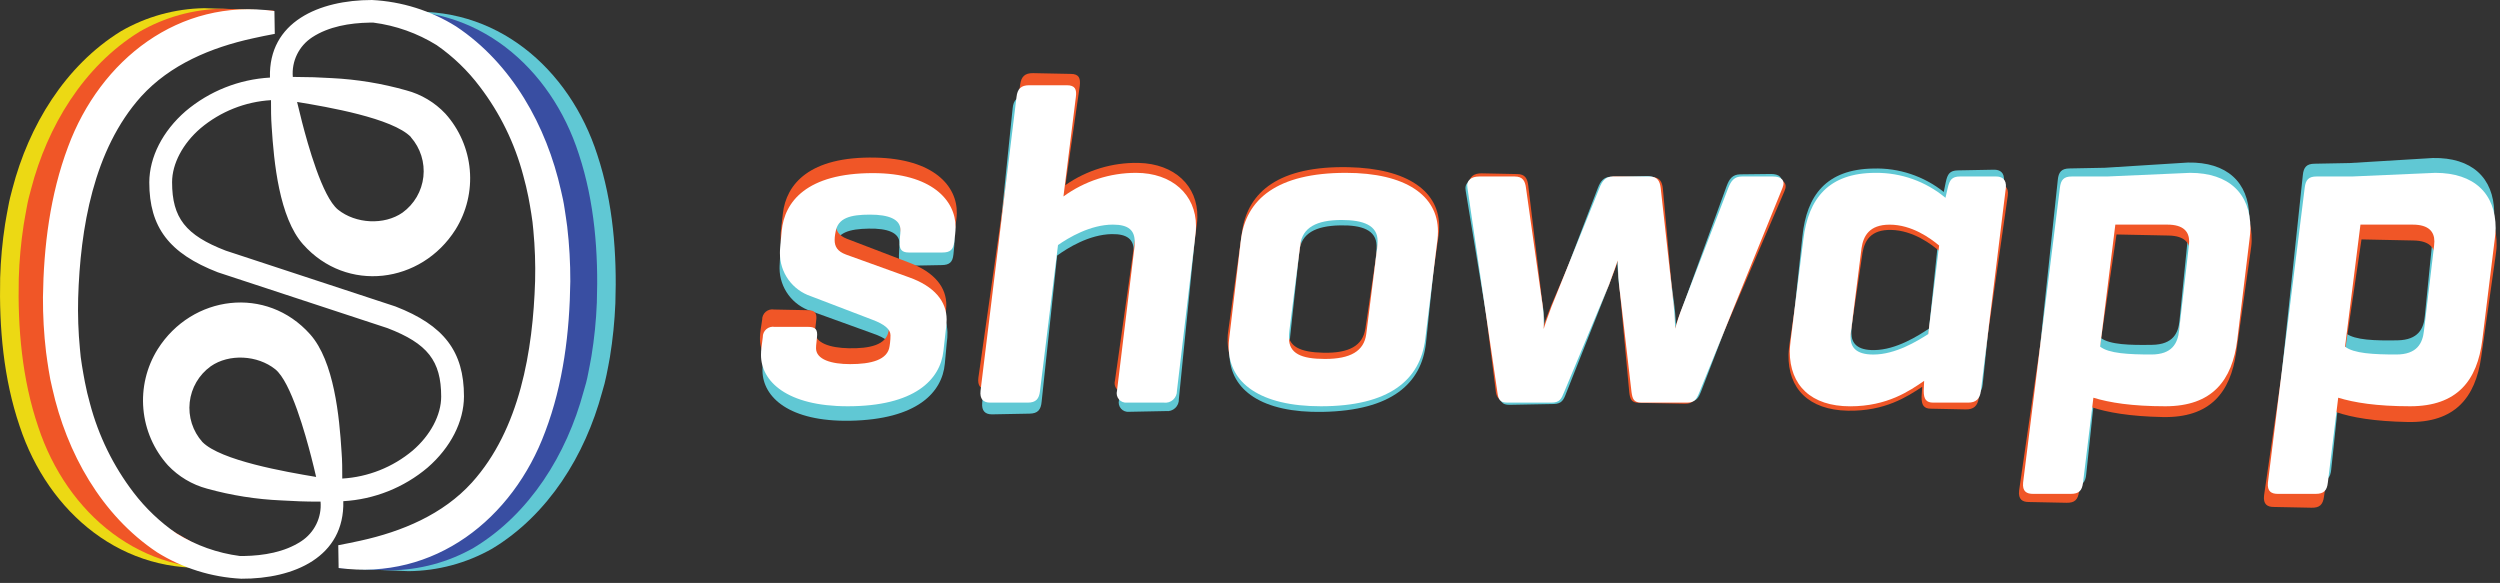
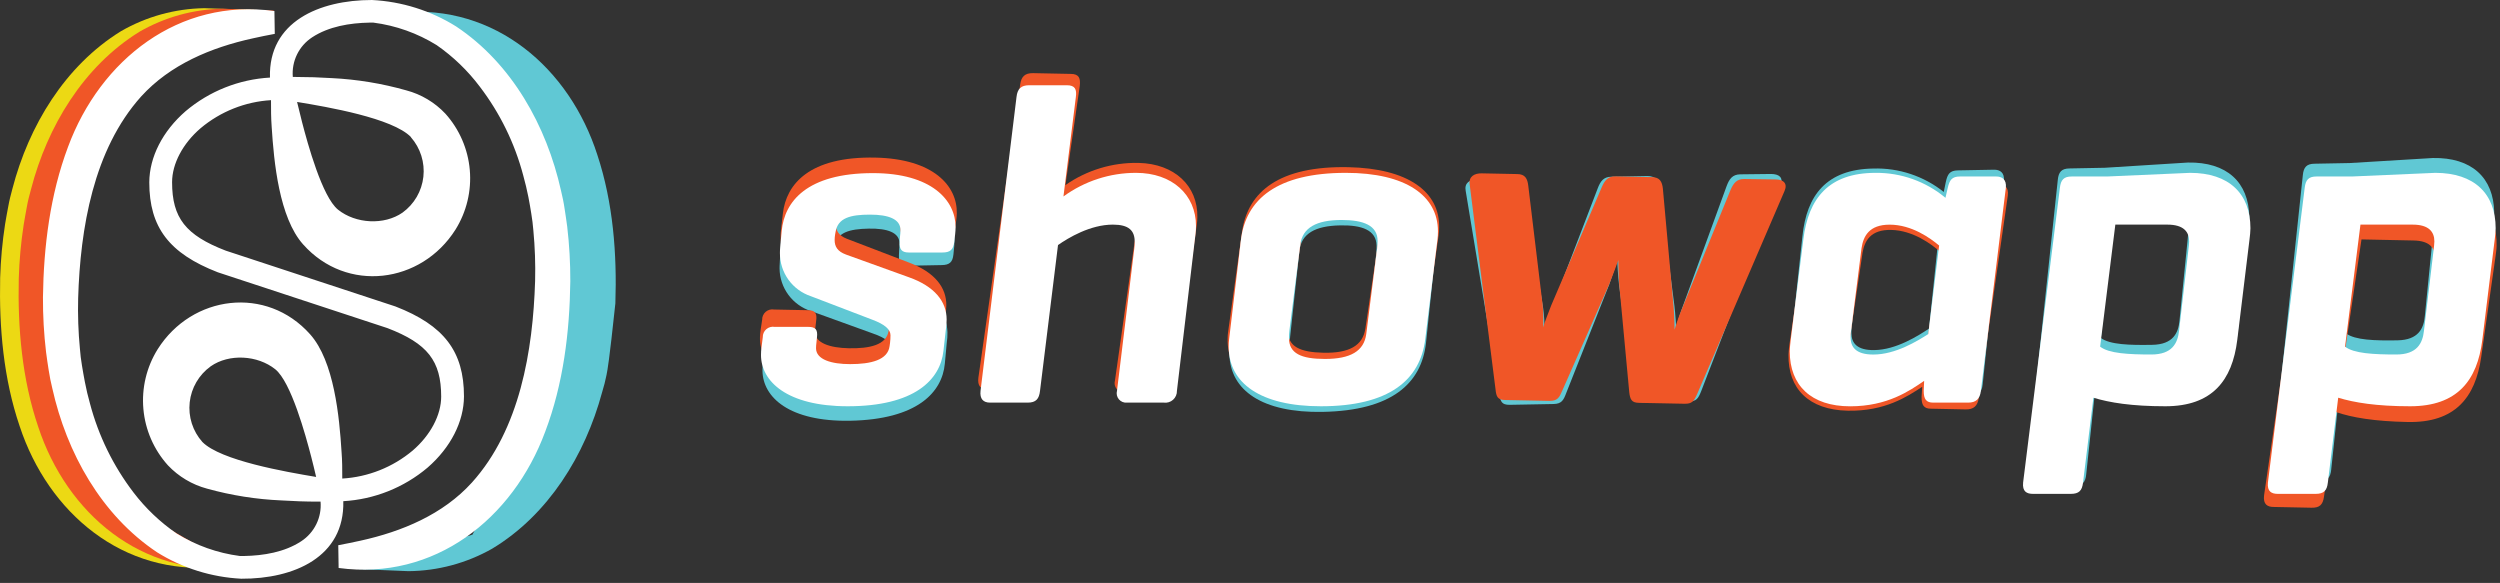
<svg xmlns="http://www.w3.org/2000/svg" width="416" height="97" viewBox="0 0 416 97" fill="none">
  <rect x="0" y="0" width="416" height="97" fill="#333333" stroke="none" />
  <path d="M149.62 41.574C149.68 40.826 149.68 40.743 149.68 40.511C149.68 38.7 147.668 37.982 144.57 38.042C141.323 38.102 139.221 38.67 138.884 41.035L138.817 41.492C138.774 41.792 138.754 42.094 138.757 42.397C138.757 43.46 139.243 44.283 140.687 44.785L151.259 48.369C155.516 49.799 157.596 52.253 157.655 55.277C157.67 55.885 157.63 56.494 157.536 57.095L157.222 60.5C156.78 65.342 152.56 69.802 141.458 70.012C131.335 70.191 126.958 66.12 126.876 61.735C126.868 61.333 126.885 60.93 126.928 60.53L127.123 58.786C127.108 58.536 127.149 58.285 127.243 58.052C127.338 57.82 127.482 57.611 127.667 57.441C127.852 57.271 128.072 57.145 128.312 57.071C128.552 56.997 128.805 56.977 129.053 57.013L134.642 56.908C135.854 56.908 136.236 57.335 136.138 58.622L136.078 59.452C136.042 59.778 136.022 60.105 136.019 60.433C136.019 62.326 138.637 63.03 141.735 62.977C145.206 62.91 147.989 62.184 148.251 59.834L148.318 59.303C148.362 58.875 148.377 58.445 148.363 58.016C148.363 57.035 147.353 56.219 145.296 55.509L134.956 51.767C133.45 51.286 132.133 50.342 131.193 49.07C130.253 47.798 129.737 46.262 129.719 44.68C129.719 44.53 129.719 44.156 129.771 43.325L129.951 40.975C130.318 36.133 133.931 31.307 144.914 31.105C154.64 30.925 158.748 35.31 158.83 39.838C158.83 39.988 158.83 40.294 158.778 41.05L158.651 42.337C158.523 43.625 158 44.089 156.713 44.111L151.124 44.216C149.994 44.216 149.53 43.714 149.583 42.502L149.62 41.574Z" fill="#60C8D4" />
-   <path d="M176.689 34.427C180.148 31.802 184.354 30.347 188.697 30.274C194.682 30.162 198.737 33.716 198.827 38.932C198.842 39.359 198.827 39.787 198.782 40.212L196.163 66.405C196.176 66.684 196.128 66.963 196.022 67.222C195.916 67.481 195.755 67.714 195.55 67.904C195.345 68.094 195.101 68.238 194.834 68.324C194.568 68.41 194.286 68.437 194.009 68.403L187.889 68.523C187.637 68.551 187.383 68.518 187.147 68.426C186.912 68.335 186.702 68.187 186.535 67.997C186.369 67.806 186.252 67.578 186.193 67.332C186.134 67.086 186.136 66.829 186.198 66.584L188.607 42.899C188.656 42.522 188.673 42.141 188.659 41.761C188.659 39.875 187.627 38.91 184.986 38.955C181.208 39.03 177.624 41.282 175.911 42.525L173.329 66.831C173.21 68.193 172.686 68.807 171.332 68.829L165.062 68.949C163.933 68.949 163.312 68.373 163.439 67.011L168.504 18.023C168.631 16.661 169.252 16.047 170.584 16.025L176.853 15.905C178.215 15.905 178.529 16.556 178.402 17.844L176.689 34.427Z" fill="#60C8D4" />
  <path d="M206.353 41.058C207.057 34.322 212.189 29.832 223.561 29.63C233.534 29.451 238.966 33.125 239.07 39.097C239.088 39.552 239.07 40.007 239.018 40.459L237.29 57.035C236.542 63.853 231.529 68.328 220.082 68.537C210.042 68.725 204.685 64.968 204.573 58.921C204.557 58.494 204.574 58.066 204.625 57.641L206.353 41.058ZM229.008 42.15C229.068 41.402 229.06 41.095 229.06 40.863C229.008 38.296 226.651 37.436 223.03 37.503C218.795 37.578 216.558 38.902 216.229 41.709L214.68 56.017C214.637 56.445 214.619 56.875 214.628 57.305C214.673 59.871 216.73 60.74 220.658 60.665C224.885 60.59 227.13 59.265 227.452 56.384L229.008 42.15Z" fill="#60C8D4" />
  <path d="M294.674 28.949C296.028 28.949 296.799 29.518 296.29 30.813L283.1 65.035C282.591 66.33 282.299 66.786 281.012 66.809L273.463 66.951C272.177 66.951 271.967 66.375 271.773 65.245L269.408 47.381C269.229 46.019 269.109 43.453 269.109 43.378C269.034 43.61 268.249 46.042 267.747 47.411L260.603 65.447C260.169 66.592 259.854 67.198 258.515 67.228L251.191 67.363C249.911 67.363 249.694 66.861 249.5 65.656L243.889 31.756C243.642 30.468 244.532 29.855 245.819 29.825L251.707 29.72C253.069 29.72 253.458 30.468 253.63 31.576L256.787 51.31C256.947 52.538 257.022 53.776 257.011 55.015C257.011 54.865 257.76 52.508 258.223 51.273L265.862 31.337C266.296 30.192 266.812 29.428 268.107 29.406L274.144 29.294C275.506 29.294 275.895 30.042 276.067 31.142L278.626 50.899C278.798 52.328 278.91 54.371 278.918 54.521C279.223 53.282 279.602 52.062 280.055 50.869L287.319 30.94C287.753 29.795 288.27 29.032 289.564 29.009L294.674 28.949Z" fill="#60C8D4" />
  <path d="M320.448 62.461C318.061 64.167 314.41 66.801 308.216 66.951C301.722 67.071 298.108 63.666 298.003 57.971C298.01 57.338 298.05 56.706 298.123 56.077L299.926 39.269C300.637 32.534 303.876 28.163 311.732 28.044C315.973 27.919 320.121 29.3 323.441 31.943L323.785 30.274C324.062 28.987 324.428 28.373 325.79 28.351L331.828 28.238C332.74 28.238 333.578 28.657 333.451 30.094L329.92 63.943C329.793 65.305 329.127 65.918 327.84 65.941L322.027 66.053C320.889 66.053 320.433 65.552 320.403 64.115L320.448 62.461ZM308.133 54.394C308.079 54.745 308.061 55.101 308.081 55.456C308.081 57.043 308.964 58.307 311.912 58.255C315.607 58.188 319.191 55.853 320.987 54.685L322.528 39.898C321.069 38.715 317.934 36.508 314.231 36.575C310.834 36.642 309.884 38.551 309.622 40.594L308.133 54.394Z" fill="#60C8D4" />
  <path d="M364.066 27.048C370.567 26.929 374.174 30.334 374.286 36.074C374.273 36.694 374.228 37.314 374.151 37.93L372.423 54.738C371.712 61.473 368.473 65.844 360.617 65.963C355.028 66.068 351.31 65.529 348.646 64.766L347.15 78.91C347.023 80.272 346.507 80.811 345.145 80.833L338.875 80.953C337.82 80.953 337.057 80.609 337.177 79.09L342.414 29.952C342.541 28.59 343.065 28.051 344.344 28.029L350.24 27.916L364.066 27.048ZM364.006 40.047C364.066 39.366 364.133 38.835 364.126 38.453C364.126 36.867 363.168 35.677 360.452 35.729L351.774 35.886L349.581 56.234C351.04 57.342 354.355 57.454 358.133 57.38C361.604 57.32 362.472 55.411 362.667 53.368L364.006 40.047Z" fill="#60C8D4" />
  <path d="M404.826 26.293C411.32 26.173 414.933 29.585 415.038 35.325C415.033 35.933 414.993 36.54 414.918 37.144L413.19 53.952C412.442 60.687 409.24 65.058 401.384 65.177C395.795 65.282 392.077 64.743 389.414 63.98L387.917 78.117C387.79 79.486 387.274 80.025 385.912 80.047L379.643 80.16C378.588 80.16 377.825 79.815 377.952 78.304L383.189 29.166C383.316 27.804 383.832 27.265 385.119 27.243L391.007 27.131L404.826 26.293ZM404.826 39.292C404.893 38.611 404.953 38.079 404.953 37.705C404.953 36.118 403.995 34.929 401.272 34.974L392.593 35.138L390.409 55.486C391.86 56.594 395.174 56.699 398.953 56.631C402.424 56.564 403.299 54.663 403.487 52.62L404.826 39.292Z" fill="#60C8D4" />
  <path d="M149.964 36.889C150.021 36.54 150.053 36.188 150.062 35.834C150.062 34.023 148.154 33.23 145.056 33.163C141.809 33.103 139.685 33.589 139.258 35.924L139.176 36.373C139.116 36.671 139.084 36.974 139.079 37.279C139.079 38.334 139.498 39.172 140.919 39.733L151.341 43.722C155.538 45.316 157.528 47.853 157.468 50.876C157.456 51.484 157.394 52.09 157.281 52.687L156.833 56.077C156.204 60.897 151.812 65.192 140.71 64.968C130.594 64.766 126.375 60.523 126.457 56.145C126.469 55.739 126.504 55.334 126.562 54.932L126.824 53.204C126.818 52.953 126.869 52.703 126.972 52.474C127.075 52.245 127.228 52.042 127.419 51.88C127.61 51.717 127.835 51.599 128.078 51.534C128.32 51.469 128.574 51.459 128.821 51.505L134.41 51.617C135.615 51.617 135.989 52.103 135.809 53.383L135.712 54.214C135.662 54.538 135.632 54.866 135.622 55.194C135.585 57.08 138.136 57.888 141.233 57.948C144.705 58.023 147.51 57.402 147.862 55.06L147.952 54.536C148.008 54.111 148.041 53.684 148.049 53.256C148.049 52.268 147.106 51.422 145.056 50.622L134.889 46.491C133.397 45.957 132.111 44.966 131.215 43.658C130.319 42.351 129.858 40.794 129.899 39.209C129.899 39.06 129.899 38.678 130.003 37.847L130.273 35.512C130.826 30.685 134.627 26.001 145.647 26.225C155.374 26.42 159.301 30.962 159.212 35.49C159.203 35.896 159.171 36.3 159.114 36.702L158.935 37.982C158.755 39.262 158.187 39.703 156.937 39.681L151.348 39.569C150.219 39.569 149.77 39.007 149.852 37.795L149.964 36.889Z" fill="#F05627" />
  <path d="M177.287 30.798C180.849 28.309 185.109 27.017 189.452 27.108C195.438 27.235 199.343 30.94 199.238 36.148C199.235 36.579 199.203 37.009 199.141 37.436L195.513 63.509C195.515 63.79 195.456 64.069 195.34 64.325C195.223 64.581 195.052 64.808 194.838 64.991C194.624 65.174 194.372 65.307 194.101 65.382C193.83 65.457 193.545 65.472 193.268 65.424L187.156 65.305C186.903 65.326 186.648 65.286 186.415 65.187C186.181 65.087 185.975 64.933 185.815 64.736C185.655 64.538 185.545 64.305 185.496 64.056C185.447 63.807 185.459 63.55 185.532 63.306L188.876 39.718C188.939 39.345 188.974 38.967 188.981 38.588C188.981 36.702 188.053 35.7 185.412 35.647C181.634 35.572 177.931 37.69 176.202 38.858L172.694 63.045C172.514 64.407 171.945 64.998 170.614 64.968L164.344 64.841C163.214 64.841 162.623 64.204 162.803 62.843L169.753 14.094C169.933 12.74 170.546 12.149 171.908 12.171L178.178 12.298C179.539 12.298 179.824 13.009 179.674 14.296L177.287 30.798Z" fill="#F05627" />
  <path d="M206.675 38.566C207.64 31.83 212.937 27.587 224.347 27.819C234.312 28.021 239.594 31.905 239.474 37.87C239.474 38.325 239.442 38.781 239.377 39.232L236.998 55.733C236.033 62.513 230.811 66.794 219.401 66.562C209.361 66.36 204.154 62.401 204.273 56.354C204.276 55.926 204.311 55.498 204.378 55.075L206.675 38.566ZM229.299 40.534C229.356 40.109 229.391 39.682 229.404 39.254C229.449 36.687 227.16 35.729 223.509 35.662C219.274 35.572 216.985 36.815 216.551 39.598L214.448 53.817C214.387 54.241 214.354 54.669 214.351 55.097C214.299 57.671 216.319 58.614 220.247 58.697C224.474 58.779 226.763 57.544 227.197 54.678L229.299 40.534Z" fill="#F05627" />
  <path d="M295.4 29.855C296.754 29.855 297.502 30.506 296.948 31.778L282.441 65.492C281.88 66.764 281.574 67.213 280.287 67.183L272.738 67.033C271.451 67.033 271.241 66.397 271.107 65.26L269.431 47.299C269.311 45.937 269.289 43.363 269.289 43.288C269.206 43.512 268.331 45.915 267.792 47.262L259.959 65.013C259.48 66.135 259.166 66.734 257.804 66.712L250.48 66.562C249.201 66.562 248.984 66.001 248.856 64.788L244.555 30.693C244.36 29.406 245.303 28.822 246.56 28.845L252.448 28.964C253.809 28.964 254.168 29.758 254.303 30.895L256.697 50.742C256.814 51.985 256.839 53.236 256.772 54.483C256.772 54.334 257.647 52.006 258.126 50.809L266.513 31.194C266.984 30.072 267.531 29.323 268.817 29.353L274.855 29.473C276.217 29.473 276.576 30.266 276.703 31.396L278.499 51.235C278.618 52.672 278.656 54.715 278.648 54.865C279.005 53.641 279.432 52.44 279.928 51.265L287.955 31.628C288.434 30.506 288.98 29.758 290.26 29.787L295.4 29.855Z" fill="#F05627" />
  <path d="M319.857 64.362C317.41 65.971 313.655 68.463 307.467 68.343C300.973 68.208 297.494 64.661 297.607 58.996C297.635 58.364 297.698 57.735 297.794 57.11L300.248 40.384C301.213 33.649 304.624 29.443 312.48 29.6C316.726 29.646 320.818 31.201 324.024 33.986L324.436 32.332C324.765 31.06 325.184 30.461 326.516 30.483L332.553 30.611C333.459 30.611 334.282 31.097 334.102 32.526L329.269 66.203C329.089 67.557 328.394 68.148 327.114 68.126L321.301 68.006C320.164 68.006 319.722 67.445 319.752 66.008L319.857 64.362ZM307.886 55.808C307.817 56.155 307.784 56.509 307.789 56.863C307.789 58.45 308.537 59.744 311.53 59.804C315.226 59.879 318.899 57.686 320.732 56.594L322.842 41.896C321.436 40.661 318.353 38.334 314.687 38.259C311.283 38.191 310.266 40.055 309.921 42.09L307.886 55.808Z" fill="#F05627" />
-   <path d="M364.814 30.655C371.308 30.79 374.787 34.337 374.675 40.077C374.675 40.601 374.57 41.282 374.488 41.888L372.109 58.614C371.143 65.35 367.732 69.555 359.876 69.398C354.287 69.286 350.599 68.605 347.958 67.737L345.953 81.814C345.773 83.168 345.205 83.692 343.873 83.662L337.603 83.535C336.548 83.535 335.8 83.123 335.98 81.611L343.087 32.714C343.267 31.352 343.836 30.835 345.092 30.865L350.981 30.985L364.814 30.655ZM364.253 43.64C364.343 42.966 364.425 42.435 364.432 42.06C364.432 40.474 363.587 39.247 360.864 39.194L352.185 39.015L349.192 59.265C350.606 60.425 353.913 60.665 357.684 60.762C361.163 60.837 362.106 58.966 362.375 56.931L364.253 43.64Z" fill="#F05627" />
  <path d="M405.574 31.479C412.068 31.613 415.547 35.161 415.435 40.901C415.435 41.432 415.33 42.105 415.248 42.712L412.869 59.438C411.903 66.173 408.492 70.386 400.636 70.221C395.047 70.109 391.359 69.473 388.718 68.567L386.713 82.637C386.533 83.999 385.965 84.515 384.633 84.485L378.363 84.358C377.308 84.358 376.56 83.946 376.74 82.435L383.847 33.537C384.027 32.182 384.596 31.658 385.852 31.688L391.74 31.808L405.574 31.479ZM405.013 44.47C405.103 43.789 405.185 43.265 405.192 42.884C405.192 41.297 404.347 40.07 401.624 40.017L392.952 39.838L389.96 60.089C391.374 61.248 394.681 61.488 398.459 61.585C401.93 61.66 402.873 59.789 403.142 57.754L405.013 44.47Z" fill="#F05627" />
  <path d="M149.762 39.344C149.809 38.992 149.834 38.637 149.837 38.281C149.837 36.47 147.877 35.714 144.78 35.714C141.533 35.714 139.415 36.246 139.041 38.588L138.959 39.037C138.91 39.337 138.885 39.639 138.884 39.943C138.884 41.005 139.34 41.836 140.777 42.36L151.251 46.139C155.478 47.636 157.521 50.143 157.521 53.166C157.524 53.776 157.474 54.384 157.371 54.985L156.99 58.382C156.466 63.217 152.157 67.602 141.054 67.602C130.931 67.602 126.629 63.441 126.629 59.063C126.629 58.658 126.654 58.253 126.704 57.851L126.928 56.115C126.92 55.863 126.968 55.612 127.069 55.38C127.17 55.149 127.322 54.944 127.512 54.779C127.703 54.614 127.929 54.493 128.172 54.427C128.415 54.36 128.67 54.349 128.919 54.394H134.507C135.712 54.394 136.093 54.843 135.944 56.13L135.862 56.96C135.816 57.285 135.791 57.613 135.787 57.941C135.787 59.834 138.36 60.59 141.458 60.59C144.929 60.59 147.727 59.909 148.027 57.596L148.101 57.065C148.154 56.638 148.179 56.208 148.176 55.778C148.176 54.798 147.196 53.967 145.184 53.211L134.911 49.282C133.409 48.779 132.104 47.815 131.182 46.526C130.261 45.237 129.77 43.69 129.779 42.105C129.779 41.956 129.779 41.574 129.854 40.743L130.078 38.401C130.535 33.567 134.231 28.807 145.258 28.807C154.985 28.807 159.01 33.297 159.01 37.787C159.006 38.19 158.981 38.592 158.935 38.992L158.785 40.279C158.628 41.559 158.104 42.016 156.818 42.016H151.199C150.069 42.016 149.613 41.484 149.703 40.279L149.762 39.344Z" fill="white" />
  <path d="M176.958 32.691C180.467 30.132 184.698 28.756 189.041 28.762C195.026 28.762 199.014 32.392 199.014 37.6C199.02 38.031 198.995 38.461 198.939 38.888L195.842 65.028C195.85 65.308 195.797 65.587 195.686 65.844C195.576 66.102 195.41 66.333 195.202 66.52C194.993 66.707 194.746 66.847 194.478 66.929C194.21 67.011 193.927 67.034 193.65 66.996H187.53C187.278 67.021 187.023 66.984 186.788 66.888C186.554 66.793 186.346 66.642 186.182 66.448C186.019 66.254 185.905 66.024 185.85 65.777C185.796 65.529 185.802 65.272 185.869 65.028L188.742 41.38C188.795 41.005 188.82 40.627 188.816 40.249C188.816 38.356 187.836 37.376 185.188 37.376C181.41 37.376 177.789 39.569 176.053 40.773L173.06 65.028C172.911 66.39 172.379 66.996 171.018 66.996H164.748C163.618 66.996 163.012 66.39 163.162 65.028L169.147 16.145C169.297 14.783 169.895 14.184 171.257 14.184H177.527C178.888 14.184 179.195 14.858 179.023 16.145L176.958 32.691Z" fill="white" />
  <path d="M206.496 39.868C207.326 33.133 212.533 28.762 223.943 28.762C233.908 28.762 239.272 32.541 239.272 38.491C239.281 38.944 239.256 39.396 239.198 39.845L237.163 56.414C236.332 63.217 231.177 67.602 219.79 67.602C209.743 67.602 204.453 63.748 204.453 57.701C204.447 57.271 204.472 56.841 204.528 56.414L206.496 39.868ZM229.15 41.364C229.204 40.94 229.231 40.513 229.232 40.085C229.232 37.511 226.89 36.605 223.247 36.605C219.02 36.605 216.753 37.892 216.371 40.684L214.561 54.97C214.51 55.394 214.485 55.822 214.486 56.249C214.486 58.816 216.521 59.729 220.471 59.729C224.706 59.729 226.973 58.442 227.347 55.569L229.15 41.364Z" fill="white" />
-   <path d="M295.026 29.368C296.38 29.368 297.135 29.974 296.612 31.254L282.786 65.26C282.254 66.539 281.955 66.996 280.668 66.996H273.149C271.862 66.996 271.653 66.39 271.488 65.26L269.408 47.351C269.259 45.989 269.184 43.422 269.184 43.348C269.109 43.572 268.279 45.989 267.748 47.351L260.266 65.26C259.817 66.39 259.518 66.996 258.156 66.996H250.824C249.545 66.996 249.328 66.465 249.163 65.26L244.18 31.254C243.956 29.974 244.861 29.368 246.148 29.368H252.036C253.398 29.368 253.772 30.117 253.922 31.254L256.72 51.056C256.859 52.283 256.91 53.518 256.869 54.753C256.869 54.603 257.7 52.261 258.156 51.056L266.161 31.254C266.61 30.124 267.142 29.368 268.406 29.368H274.444C275.805 29.368 276.187 30.117 276.336 31.254L278.529 51.056C278.678 52.485 278.753 54.528 278.753 54.678C279.083 53.448 279.486 52.239 279.958 51.056L287.589 31.254C288.045 30.124 288.569 29.368 289.833 29.368H295.026Z" fill="white" />
  <path d="M320.179 63.374C317.762 65.035 314.059 67.61 307.864 67.61C301.37 67.61 297.816 64.13 297.816 58.465C297.816 57.933 297.898 57.252 297.973 56.571L300.083 39.793C300.913 33.058 304.243 28.762 312.099 28.762C316.344 28.723 320.465 30.195 323.725 32.916L324.107 31.254C324.406 29.974 324.787 29.368 326.142 29.368H332.187C333.092 29.368 333.922 29.825 333.773 31.254L329.62 65.028C329.471 66.39 328.79 66.996 327.503 66.996H321.69C320.553 66.996 320.104 66.465 320.104 65.028L320.179 63.374ZM308.014 55.067C307.951 55.415 307.926 55.769 307.939 56.122C307.939 57.709 308.769 58.996 311.717 58.996C315.42 58.996 319.041 56.751 320.859 55.591L322.67 40.856C321.234 39.651 318.136 37.383 314.44 37.383C311.036 37.383 310.056 39.277 309.757 41.312L308.014 55.067Z" fill="white" />
  <path d="M364.425 28.762C370.927 28.762 374.473 32.242 374.473 37.982C374.457 38.588 374.407 39.193 374.323 39.793L372.281 56.564C371.45 63.299 368.128 67.602 360.31 67.602C354.721 67.602 351.018 66.996 348.34 66.18L346.619 80.294C346.462 81.649 345.938 82.18 344.576 82.18H338.307C337.252 82.18 336.496 81.806 336.646 80.294L342.766 31.254C342.915 29.9 343.447 29.368 344.726 29.368H350.621L364.425 28.762ZM364.126 41.761C364.201 41.08 364.275 40.549 364.275 40.175C364.275 38.588 363.37 37.376 360.647 37.376H351.991L349.462 57.679C350.898 58.816 354.205 58.989 357.983 58.989C361.455 58.989 362.368 57.095 362.592 55.06L364.126 41.761Z" fill="white" />
  <path d="M405.23 28.762C411.731 28.762 415.278 32.242 415.278 37.982C415.262 38.588 415.212 39.193 415.128 39.793L413.056 56.564C412.225 63.299 408.903 67.602 401.048 67.602C395.459 67.602 391.755 66.996 389.077 66.18L387.356 80.294C387.207 81.649 386.675 82.18 385.314 82.18H379.044C377.989 82.18 377.234 81.806 377.383 80.294L383.503 31.254C383.653 29.9 384.184 29.368 385.463 29.368H391.359L405.23 28.762ZM404.931 41.761C405.005 41.08 405.08 40.549 405.08 40.175C405.08 38.588 404.175 37.376 401.459 37.376H392.78L390.214 57.679C391.651 58.816 394.958 58.989 398.736 58.989C402.215 58.989 403.12 57.095 403.344 55.06L404.931 41.761Z" fill="white" />
-   <path d="M59.43 94.69L78.613 88.965C78.613 88.965 92.828 62.286 92.955 61.628C93.082 60.969 94.713 45.268 94.549 44.692C94.384 44.116 90.389 25.646 90.389 25.646L82.974 11.712L66.687 2.073C82.398 0.659 94.766 11.338 99.404 25.788C102.03 33.744 102.674 42.252 102.397 50.484C102.274 53.478 101.972 56.462 101.491 59.42C101.349 60.325 101.102 61.463 100.93 62.368C100.758 63.274 100.466 64.404 100.182 65.302C97.377 75.704 91.279 85.642 81.897 91.3C77.649 93.71 72.857 94.998 67.974 95.042" fill="#60C8D4" />
-   <path d="M56.347 94.548L75.53 88.831C75.53 88.831 89.745 62.151 89.873 61.493C90 60.834 91.631 45.126 91.466 44.557C91.302 43.989 87.306 25.474 87.306 25.474L79.914 11.54L63.605 1.938C79.316 0.524 91.683 11.203 96.322 25.654C98.948 33.609 99.591 42.118 99.314 50.35C99.199 53.341 98.899 56.323 98.416 59.278C98.274 60.191 98.02 61.328 97.855 62.234C97.691 63.139 97.391 64.269 97.107 65.167C94.302 75.57 88.204 85.5 78.822 91.158C74.575 93.57 69.783 94.858 64.899 94.9" fill="#394EA2" />
+   <path d="M59.43 94.69L78.613 88.965C78.613 88.965 92.828 62.286 92.955 61.628C93.082 60.969 94.713 45.268 94.549 44.692C94.384 44.116 90.389 25.646 90.389 25.646L82.974 11.712L66.687 2.073C82.398 0.659 94.766 11.338 99.404 25.788C102.03 33.744 102.674 42.252 102.397 50.484C101.349 60.325 101.102 61.463 100.93 62.368C100.758 63.274 100.466 64.404 100.182 65.302C97.377 75.704 91.279 85.642 81.897 91.3C77.649 93.71 72.857 94.998 67.974 95.042" fill="#60C8D4" />
  <path d="M42.581 1.654L23.451 7.551C23.451 7.551 9.49 34.365 9.37 35.023C9.251 35.682 7.762 51.405 7.934 51.974C8.106 52.542 12.273 71.019 12.273 71.019L19.822 84.887L36.192 94.331C20.48 95.895 8.031 85.351 3.273 70.922C0.572 62.997 -0.154 54.496 0.026 46.226C0.117 43.231 0.392 40.245 0.849 37.283C0.976 36.378 1.223 35.24 1.38 34.327C1.537 33.414 1.821 32.292 2.068 31.394C4.784 20.962 10.784 10.971 20.114 5.201C24.34 2.76 29.12 1.438 34 1.362" fill="#ECD914" />
  <path d="M45.671 1.759L26.541 7.686C26.541 7.686 12.58 34.477 12.46 35.128C12.34 35.779 10.852 51.51 11.016 52.086C11.181 52.662 15.363 71.124 15.363 71.124L22.904 84.991L39.282 94.443C23.57 96 11.121 85.463 6.363 71.034C3.662 63.102 2.936 54.571 3.123 46.339C3.212 43.346 3.484 40.362 3.939 37.403C4.073 36.49 4.313 35.353 4.47 34.41C4.627 33.467 4.919 32.374 5.166 31.476C7.874 21.044 13.874 11.053 23.204 5.283C27.431 2.845 32.21 1.526 37.09 1.452" fill="#F05627" />
  <path d="M94.384 37.71C94.279 36.775 94.07 35.614 93.942 34.679C93.815 33.744 93.561 32.591 93.344 31.686C90.95 20.969 85.197 10.582 75.897 4.4C71.68 1.764 66.858 0.249 61.891 0C53.123 0 44.646 3.622 44.923 12.909C39.766 13.202 34.843 15.161 30.895 18.492C27.057 21.822 24.857 26.14 24.842 30.346C24.842 37.83 28.157 42.178 36.252 45.313L64.48 54.6C71.153 57.167 73.405 60.048 73.413 65.99C73.413 69.059 71.632 72.426 68.67 74.971C65.366 77.743 61.258 79.377 56.953 79.633C56.953 78.136 56.953 76.64 56.834 75.188C56.474 69.358 55.599 60.093 51.596 55.618C44.347 47.491 31.95 49.07 26.241 58.103C24.387 61.073 23.551 64.566 23.859 68.053C24.166 71.541 25.602 74.834 27.947 77.433C29.715 79.301 31.965 80.643 34.449 81.309C38.49 82.433 42.647 83.091 46.838 83.27C48.866 83.397 50.886 83.472 52.921 83.472H53.34C53.449 84.759 53.207 86.052 52.64 87.213C52.074 88.373 51.204 89.359 50.123 90.065C47.354 91.884 43.861 92.46 40.584 92.52H40.135H39.925C36.191 92.033 32.602 90.758 29.398 88.778C26.654 86.894 24.227 84.585 22.209 81.938C18.849 77.535 16.39 72.513 14.974 67.158L14.51 65.369L14.121 63.551C13.941 62.713 13.792 61.657 13.635 60.804C13.478 59.951 13.365 58.889 13.298 58.028C13.029 55.23 12.931 52.419 13.006 49.609C13.358 38.002 15.543 24.913 23.481 16.06C28.306 10.746 35.13 7.903 42.057 6.384C43.255 6.099 44.481 5.882 45.723 5.635L45.664 1.841C29.788 -0.382 16.695 9.931 11.323 24.434C8.33 32.411 7.26 41.04 7.148 49.459C7.133 52.51 7.306 55.559 7.664 58.589C7.769 59.525 7.971 60.692 8.106 61.628C8.241 62.563 8.48 63.715 8.704 64.621C11.091 75.338 16.852 85.717 26.144 91.906C30.364 94.536 35.184 96.048 40.15 96.299C48.918 96.344 57.357 92.685 57.125 83.397C62.283 83.102 67.206 81.14 71.153 77.807C74.984 74.477 77.191 70.166 77.206 65.961C77.206 58.477 73.884 54.129 65.797 50.993L37.561 41.706C30.895 39.139 28.635 36.266 28.635 30.316C28.635 27.255 30.409 23.888 33.379 21.336C36.682 18.561 40.79 16.924 45.095 16.666C45.095 18.163 45.095 19.66 45.207 21.104C45.574 26.941 46.449 36.206 50.444 40.673C57.687 48.808 70.091 47.229 75.8 38.196C77.645 35.233 78.478 31.75 78.173 28.271C77.868 24.793 76.442 21.508 74.109 18.911C72.345 17.038 70.093 15.695 67.607 15.035C63.57 13.89 59.416 13.207 55.225 12.999C53.198 12.872 51.178 12.805 49.142 12.805H48.724C48.615 11.517 48.856 10.225 49.423 9.064C49.989 7.903 50.859 6.918 51.941 6.211C54.701 4.4 58.203 3.824 61.48 3.764H61.824H61.921H62.138C65.871 4.247 69.457 5.523 72.657 7.506C75.404 9.413 77.829 11.748 79.84 14.421C83.198 18.821 85.654 23.841 87.067 29.194L87.531 30.99L87.927 32.801C88.107 33.646 88.257 34.694 88.406 35.547C88.556 36.4 88.683 37.471 88.75 38.324C89.016 41.124 89.113 43.938 89.042 46.75C88.683 58.35 86.506 71.446 78.53 80.292C73.712 85.612 66.881 88.456 59.961 89.975C58.756 90.26 57.529 90.469 56.288 90.724L56.347 94.511C72.291 96.658 85.346 86.346 90.718 71.843C93.748 63.865 94.788 55.229 94.9 46.818C94.91 43.774 94.738 40.733 94.384 37.71ZM33.671 73.541C32.877 72.65 32.28 71.601 31.917 70.463C31.555 69.326 31.435 68.125 31.567 66.938C31.698 65.751 32.077 64.606 32.679 63.575C33.281 62.544 34.093 61.651 35.062 60.954C38.122 58.814 42.858 59.091 45.798 61.441C48.439 63.558 50.863 72.449 51.783 75.996C52.068 77.089 52.345 78.241 52.606 79.364C47.526 78.511 36.716 76.64 33.671 73.541ZM68.378 22.84C69.161 23.731 69.75 24.777 70.107 25.909C70.464 27.041 70.581 28.235 70.45 29.415C70.319 30.595 69.943 31.734 69.347 32.761C68.75 33.787 67.946 34.677 66.986 35.375C63.926 37.508 59.183 37.239 56.25 34.889C53.609 32.763 51.185 23.873 50.265 20.333C49.98 19.24 49.704 18.088 49.434 16.965C54.522 17.796 65.333 19.659 68.378 22.803V22.84Z" fill="white" />
</svg>